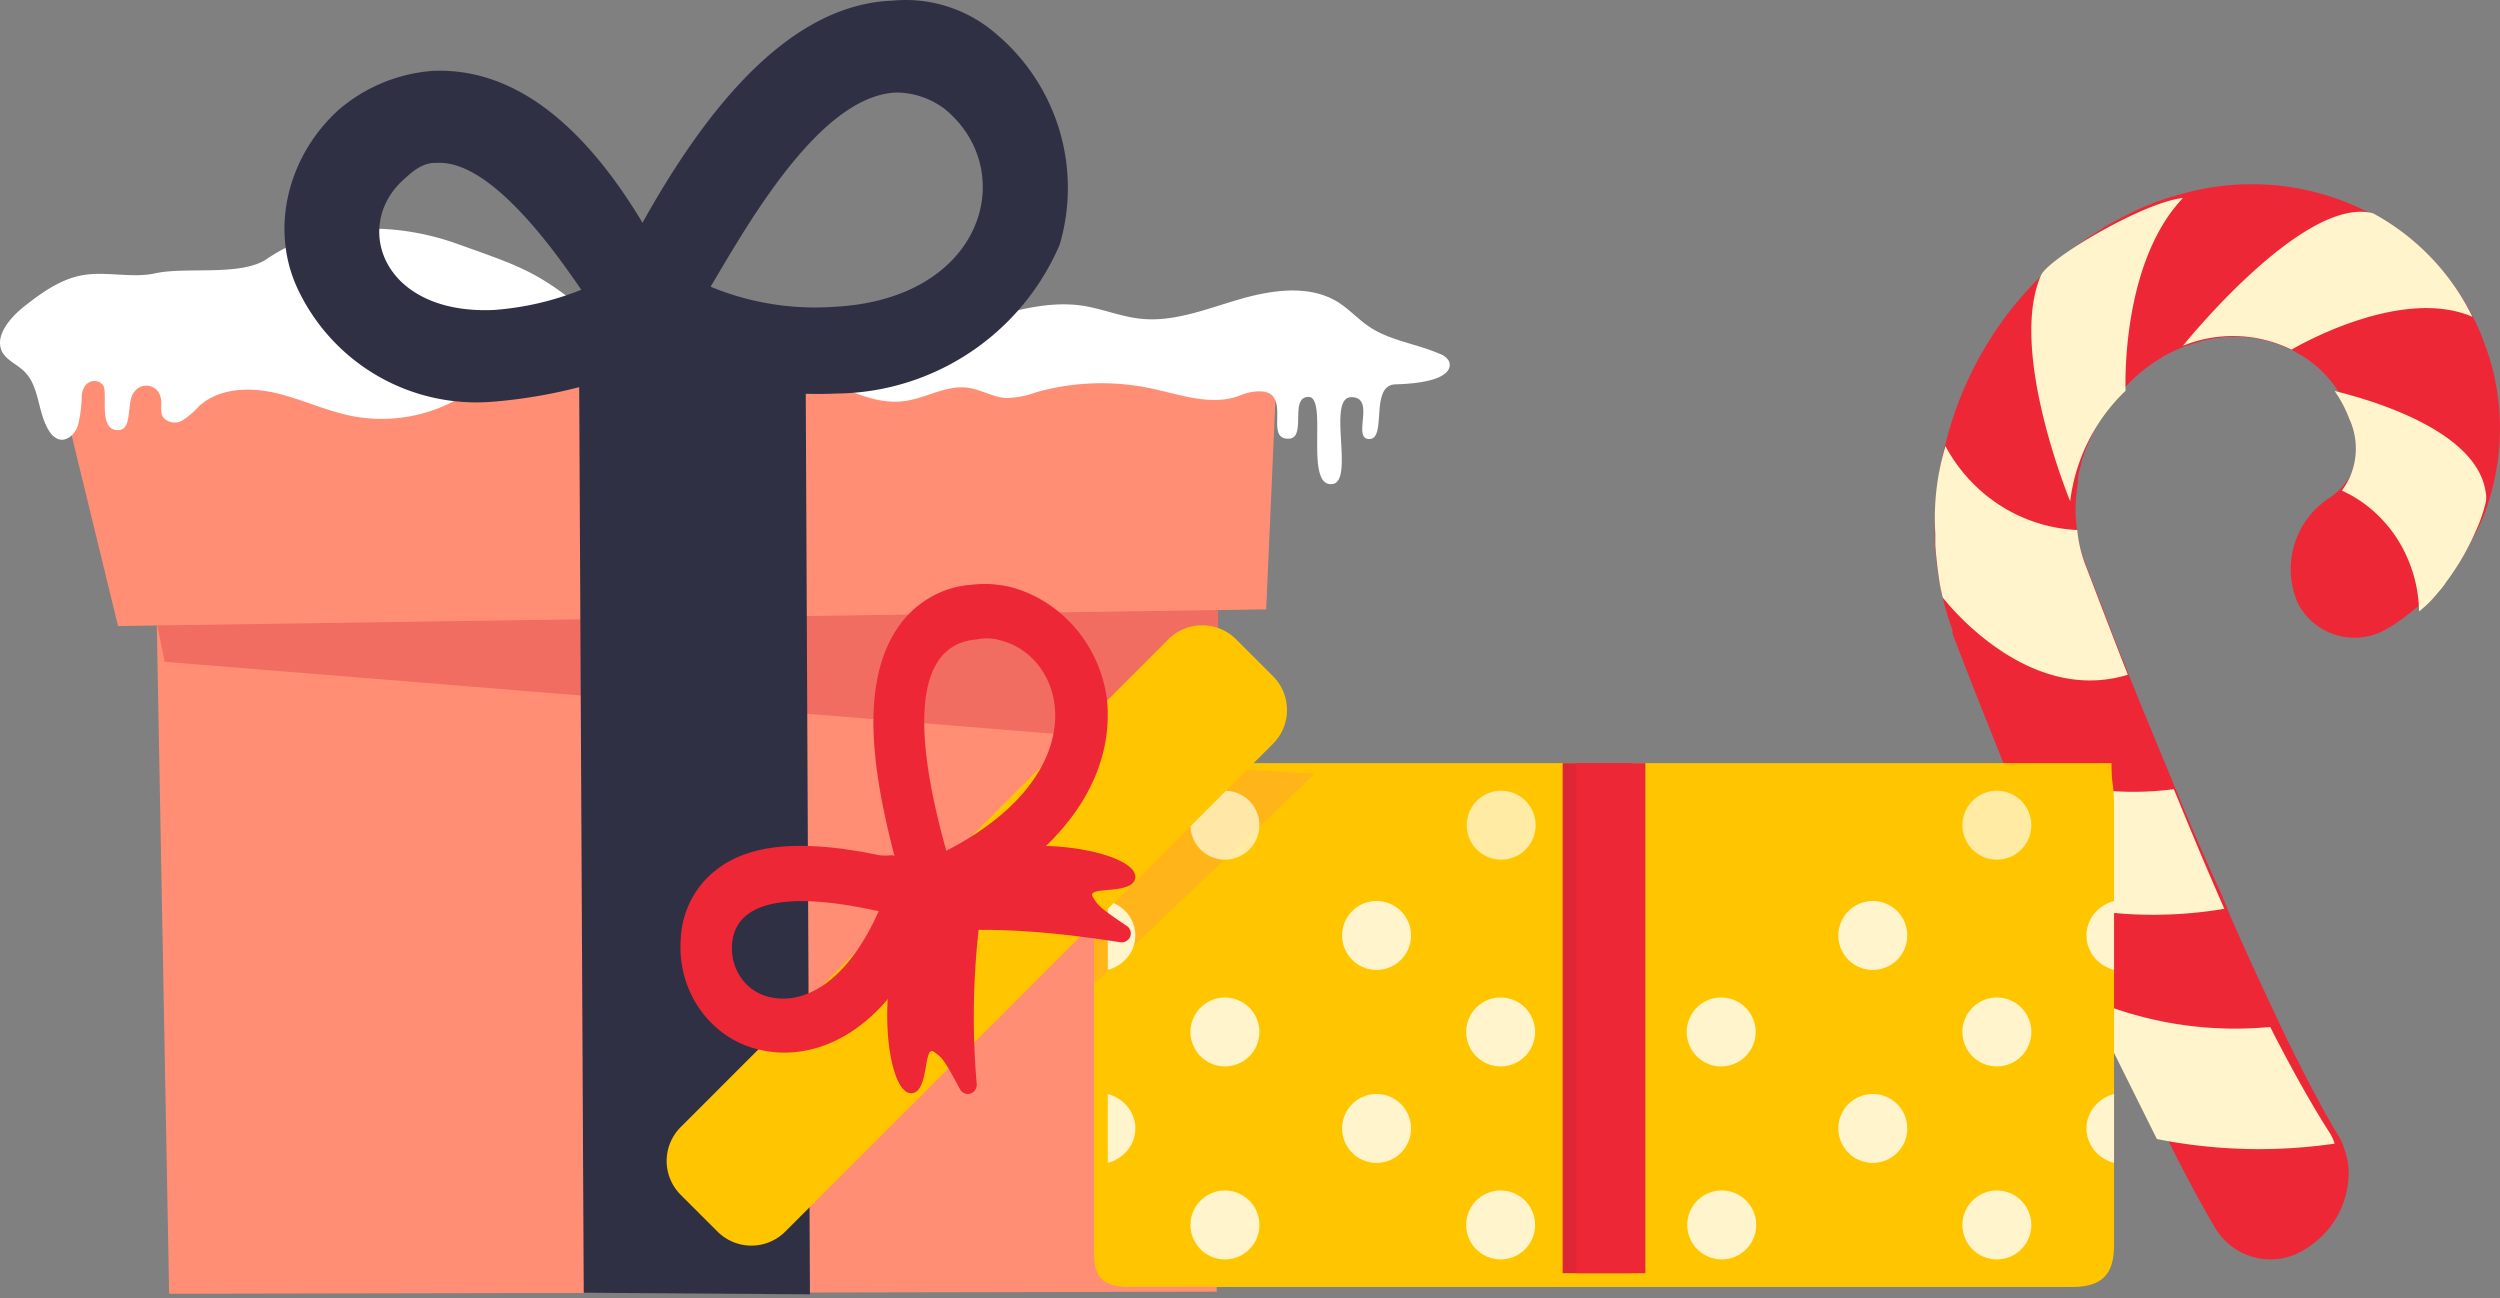
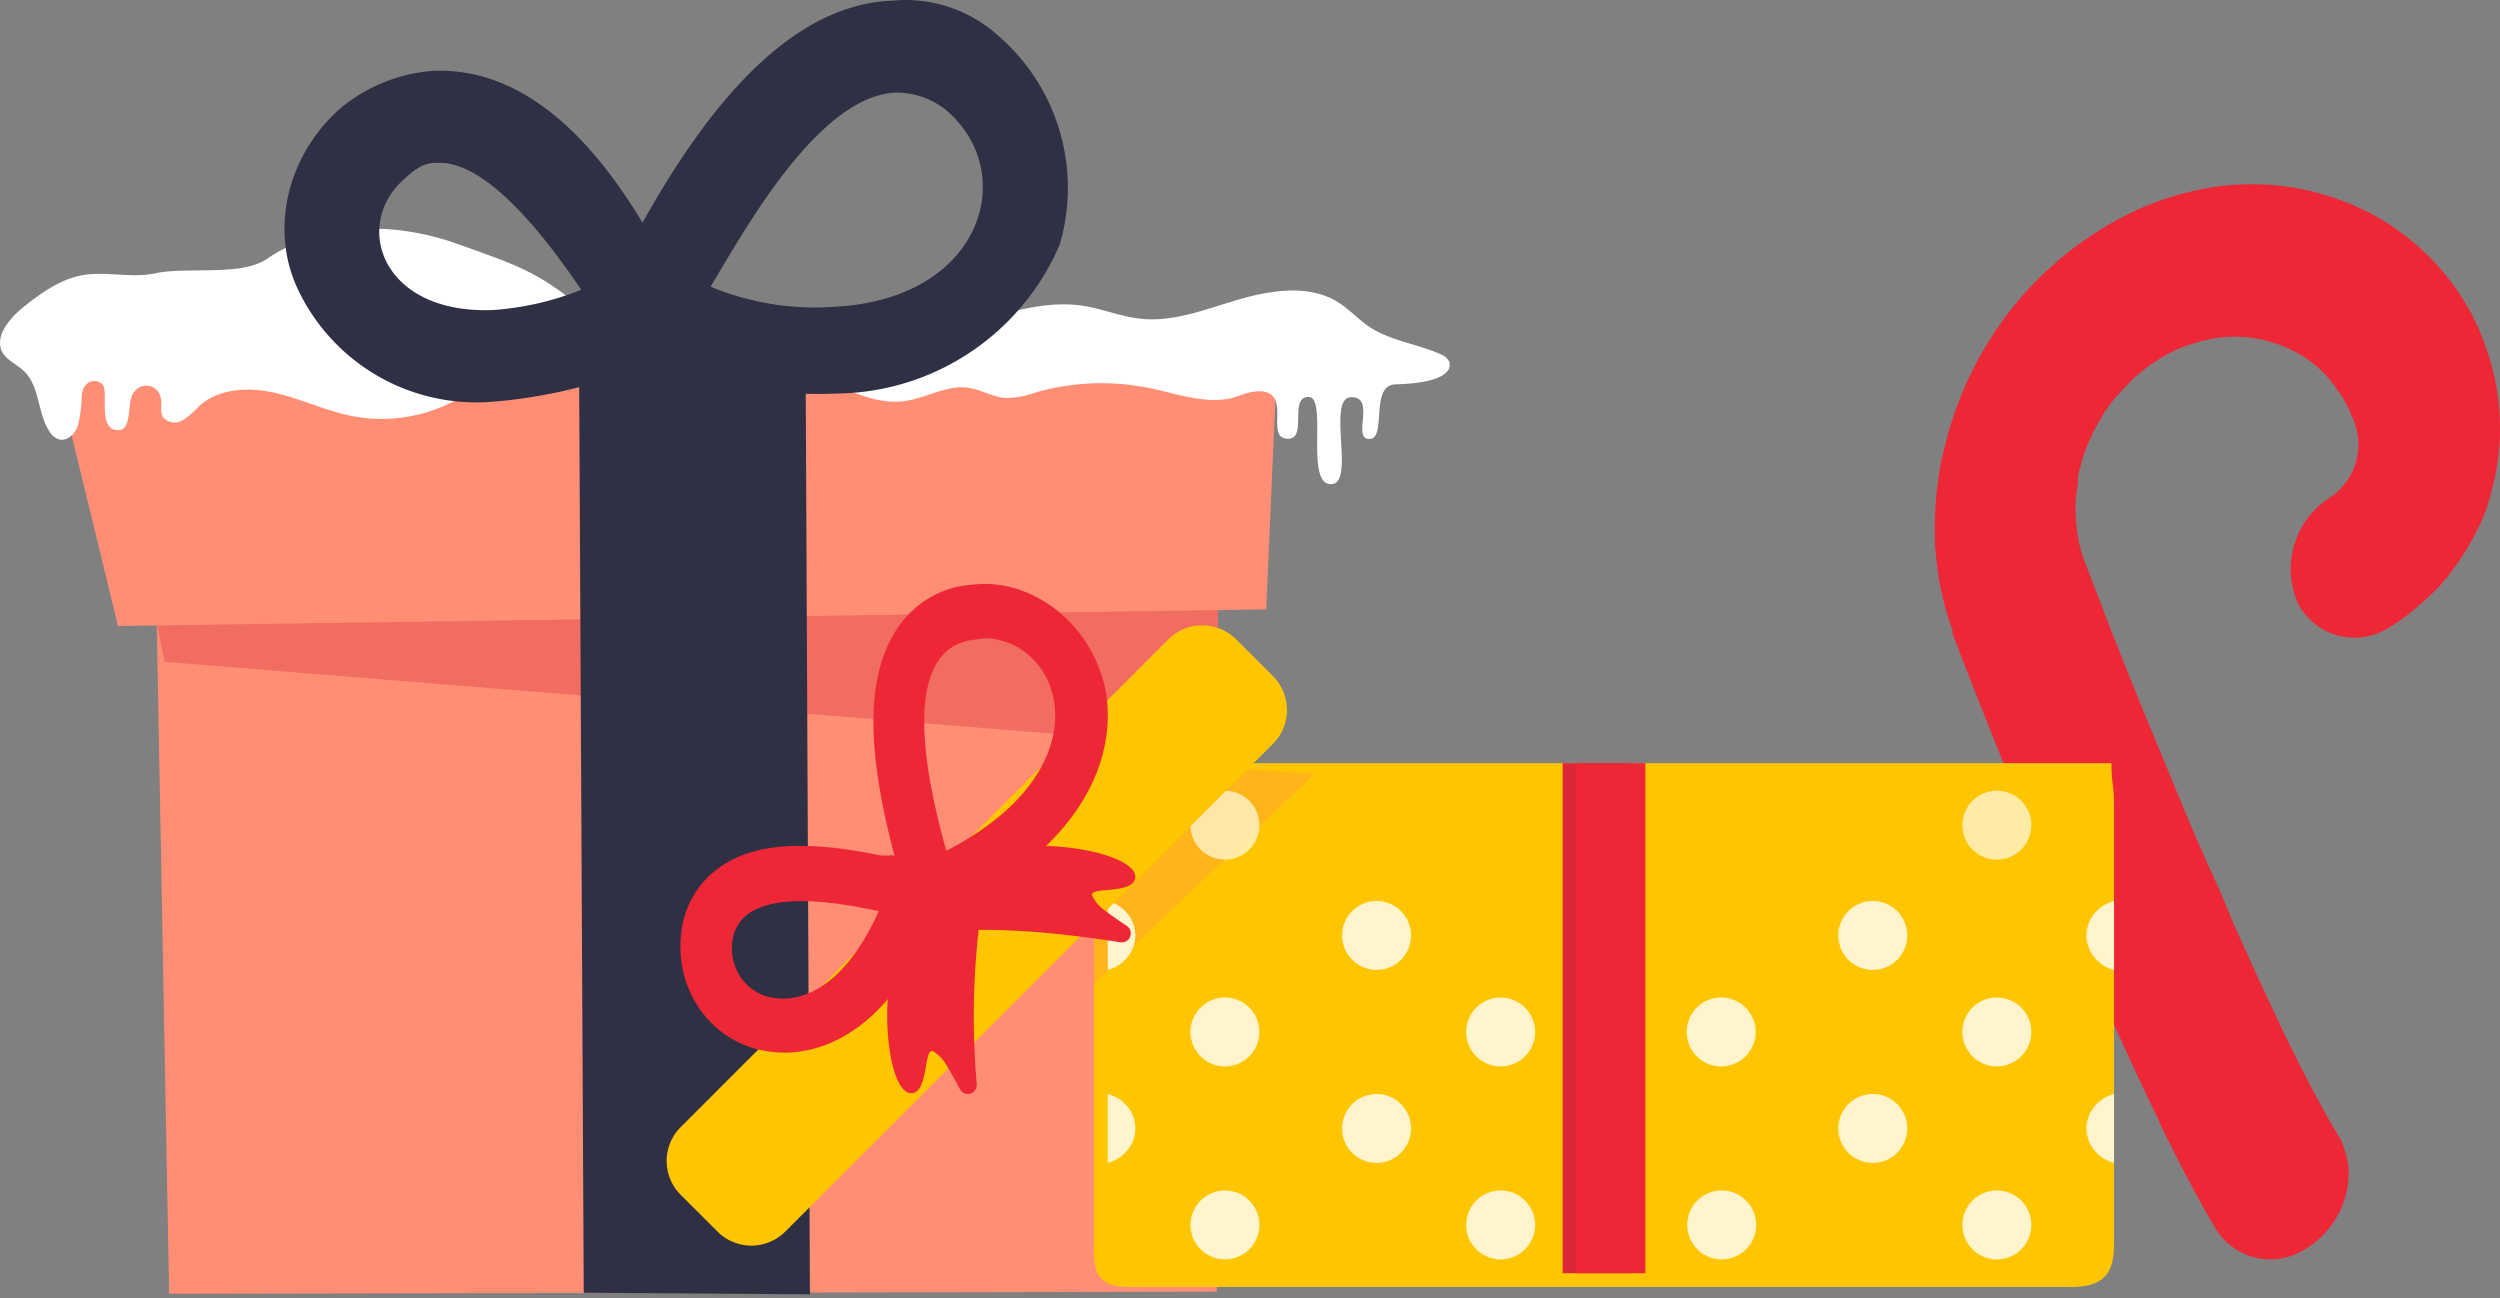
<svg xmlns="http://www.w3.org/2000/svg" width="285" height="148" viewBox="0 0 285 148" fill="none">
  <rect x="0" y="0" width="285" height="148" fill="#808080" stroke="none" />
  <path d="m17.87 71.016 1.412 76.472 119.424-.236.151-78.03-120.988 1.794z" fill="#FF8E75" />
  <path opacity=".3" d="m17.87 71.016.906 4.429 119.93 9.708.151-15.931-120.988 1.794z" fill="#CE1D34" />
  <path d="m6.018 40.806 7.44 30.56 130.886-1.899 1.284-29.076-139.61.416z" fill="#FF8E75" />
  <path d="m66.002 39.069.544 108.306 25.787.179-.504-108.447-25.827-.038z" fill="#2F3043" />
  <path d="M88.97 36.402a26.67 26.67 0 0 0-7.709 1.526c-1.264.458-2.724 1.433-2.426 2.715.298 1.282 2.245 1.533 3.683 1.39a24.76 24.76 0 0 1 8.718.372c4.025 1.082 7.766 3.876 11.893 3.317 2.455-.33 4.765-1.855 7.221-1.519 1.453.2 2.797 1.053 4.279 1.168a10.22 10.22 0 0 0 3.494-.652 27.352 27.352 0 0 1 13.077-.444c3.4.716 7.003 2.085 10.222.78 1.198-.486 3.145-.802 3.821.294.981 1.584-.574 4.664 1.62 4.664s.051-4.764 2.31-4.764c2.26 0-.53 10.302 2.703 9.936 2.608-.293-.676-9.907 2.179-9.907s0 4.77 2.049 4.77 0-6.146 2.979-6.232c6.32-.186 6.378-1.955 6.102-2.629a1.823 1.823 0 0 0-1.003-.823c-2.651-1.182-5.702-1.505-8.1-3.124-1.235-.83-2.245-1.963-3.502-2.765-3.269-2.063-7.548-1.433-11.267-.358-3.72 1.074-7.476 2.643-11.333 2.213-2.224-.243-4.359-1.139-6.539-1.475-6.669-1.01-13.156 3.102-19.905 2.865-3.066-.1-6.023-1.089-9.052-1.576-3.03-.487-10.062.294-13.222 1.755" fill="#fff" />
  <path fill-rule="evenodd" clip-rule="evenodd" d="M71.886 27.886C78.477 15.534 88.478.595 101.698.076a15.732 15.732 0 0 1 11.927 3.843 22.93 22.93 0 0 1 7.187 23.948 27.973 27.973 0 0 1-25.497 16.998 48.954 48.954 0 0 1-17.48-2.427l-11.917-3.824 5.968-10.728zm30.426-17.338h-.009.019-.01zm0 0c-8.288.162-16.18 13.488-20.54 20.848-.268.453-.523.884-.764 1.287a31.04 31.04 0 0 0 14.165 2.286c17.083-.898 21.04-15.563 12.541-22.532a9.254 9.254 0 0 0-5.402-1.889z" fill="#2F3043" />
  <path d="M2.722 34.96c1.996-1.574 4.152-3.12 6.62-3.576 2.762-.503 5.674.372 8.389-.233 3.508-.764 9.778.382 12.72-1.648 6.184-4.247 14.601-4.237 21.675-1.704 7.074 2.533 9.315 3.166 15.018 8.008a8.509 8.509 0 0 1 2.903 3.567c.473 1.471-.236 4.116-2.837 3.641a9.82 9.82 0 0 1-2.468-.484 12.172 12.172 0 0 0-5.93-.065c-3.045.745-5.608 2.728-8.511 3.939a17.748 17.748 0 0 1-10.214 1.015c-2.979-.596-5.75-1.946-8.71-2.626-2.96-.68-6.383-.55-8.634 1.462a10.01 10.01 0 0 1-1.892 1.639 1.743 1.743 0 0 1-2.25-.317c-.426-.661-.076-1.564-.303-2.319a1.622 1.622 0 0 0-.445-.812 1.68 1.68 0 0 0-1.758-.377c-.298.11-.558.303-.748.556-1.02 1.08-.122 4.414-1.891 4.414-2.345 0-1.078-4.302-1.721-5.14-.643-.838-2.355-.633-2.421 1.36a14.556 14.556 0 0 1-.407 3.128c-.255 1.025-1.277 2.03-2.279 1.667a2.034 2.034 0 0 1-.946-.8c-1.437-2.105-1.097-5.169-2.94-6.938-.805-.782-1.958-1.23-2.497-2.198-.899-1.788.85-3.846 2.477-5.16z" fill="#fff" />
  <path fill-rule="evenodd" clip-rule="evenodd" d="M38.55 12.57a18.557 18.557 0 0 1 10.633-4.476l.019-.009c11.559-.576 19.897 9.689 25.497 19.831l7.215 10.756-12.277 4.4a57.455 57.455 0 0 1-13.305 2.71 22.504 22.504 0 0 1-22.504-13.088c-3.022-6.723-1.01-14.882 4.722-20.123zm27.716 20.465c-3.097-4.533-10.34-14.75-16.393-14.467h-.048c-1.652-.076-2.795.972-3.938 2.02-5.666 5.251-2.275 15.29 10.388 14.751 3.43-.248 6.8-1.026 9.991-2.304z" fill="#2F3043" />
  <path d="M283.131 38.904a27.283 27.283 0 0 1 .762 17.615 17.074 17.074 0 0 1-1.143 3.178 29.414 29.414 0 0 1-3.511 5.752c-.059.11-.133.211-.219.302l-.708.821c-.418.49-.873.948-1.36 1.37a30.38 30.38 0 0 1-4.03 3.26l-.598.356a7.265 7.265 0 0 1-8.432-.437 7.324 7.324 0 0 1-1.912-2.302 9.694 9.694 0 0 1-.438-6.692 9.628 9.628 0 0 1 4.004-5.36 7.258 7.258 0 0 0 3.063-4.21 7.308 7.308 0 0 0-.531-5.188 12.667 12.667 0 0 0-1.743-3.096 12.925 12.925 0 0 0-5.063-4.355 14.618 14.618 0 0 0-11.162-.767l-.898.273a21.24 21.24 0 0 0-2.557 1.18l-.274.191a18.072 18.072 0 0 0-3.539 2.74l-.843.877a16.888 16.888 0 0 0-2.941 4.081c-.29.49-.546 1.003-.762 1.533-.241.489-.45.992-.625 1.508l-.191.547a3.93 3.93 0 0 0-.245.932 7.337 7.337 0 0 0-.354 1.48v.602a16.547 16.547 0 0 0-.136 5.04c.143 1.499.51 2.967 1.089 4.355.218.55.843 2.247 1.634 4.219a266.565 266.565 0 0 0 1.768 4.603l1.335 3.341c1.36 3.398 2.966 7.287 4.682 11.424l.544 1.314a308.726 308.726 0 0 0 5.444 12.546c.355.878.735 1.753 1.116 2.741a466.82 466.82 0 0 0 5.69 12.381l.491 1.041c2.149 4.411 4.218 8.356 6.069 11.423.28.441.491.92.627 1.425a8.28 8.28 0 0 1 .517 2.575c.02 1.59-.331 3.162-1.026 4.589a10.117 10.117 0 0 1-2.975 3.629c-.333.256-.678.494-1.036.712a7.304 7.304 0 0 1-5.526.931 7.35 7.35 0 0 1-4.573-3.259c-1.633-2.739-3.403-6.026-5.226-9.698-.436-.849-.872-1.697-1.306-2.738-2.152-4.412-4.384-9.287-6.561-14.218a615.736 615.736 0 0 1-5.146-11.999c-.381-.822-.708-1.643-1.061-2.492a649.833 649.833 0 0 1-5.69-13.917c-2.886-7.177-4.79-12.163-5.035-12.82a1.76 1.76 0 0 1 0-.41 27.749 27.749 0 0 1-1.171-3.973 31.064 31.064 0 0 1-.354-1.672l-.163-1.149a48.707 48.707 0 0 1-.326-3.15v-1.315a36.135 36.135 0 0 1 .434-6.191c.166-1.26.42-2.505.763-3.727a40.496 40.496 0 0 1 8.166-16.217 38.104 38.104 0 0 1 3.703-3.861 36.372 36.372 0 0 1 5.771-4.357c.27-.198.553-.38.844-.547l1.251-.686 1.28-.657 1.089-.52a33.165 33.165 0 0 1 5.444-1.863 29.215 29.215 0 0 1 21.288 2.575 27.893 27.893 0 0 1 11.134 11.232c.097.165.18.34.244.52.444.848.827 1.727 1.144 2.63z" fill="#EE2737" />
-   <path d="M245.886 129.851a59.61 59.61 0 0 0 20.257.524 4.782 4.782 0 0 0-.64-1.365c-1.888-2.937-4.001-6.716-6.195-10.941l-.501-.997c-7.176.682-14.415-.479-20.95-3.358l8.029 16.137zM253.572 103.601a48.213 48.213 0 0 1-18.53-.458 67.745 67.745 0 0 1-1.018-2.425A704.82 704.82 0 0 1 228.429 87a35.12 35.12 0 0 0 19.386 2.965l.536 1.293a503.619 503.619 0 0 0 5.221 12.343zM236.809 60.422a15.233 15.233 0 0 0 1.077 4.358c.511 1.315 2.234 5.892 4.685 12.14-11.714 3.59-21.109-8.824-21.109-8.824a29.587 29.587 0 0 1-.351-1.672l-.161-1.152a49.276 49.276 0 0 1-.324-3.152v-1.315c-.209-3.36.184-6.73 1.159-9.948a18.222 18.222 0 0 0 6.278 6.79 17.815 17.815 0 0 0 8.746 2.775zM242.318 44.544A20.994 20.994 0 0 0 236 57.143s-7.093-17.16-3.326-25.754c.832-1.919 11.667-8.343 16.183-8.818-7.177 7.567-6.539 21.973-6.539 21.973zM261.239 39.857a15.183 15.183 0 0 0-12.382-.44s13.763-17.188 21.675-15.098a26.885 26.885 0 0 1 11.325 11.798c-8.344-3.602-20.618 3.74-20.618 3.74zM283.379 56.184c.066.353.066.718 0 1.073a17.998 17.998 0 0 1-1.123 3.248 29.326 29.326 0 0 1-3.453 5.932 1.509 1.509 0 0 1-.214.312 9.85 9.85 0 0 1-.696.848c-.404.504-.841.976-1.311 1.412l-.804.705a15.95 15.95 0 0 0-2.479-8.26c-1.563-2.446-3.759-4.364-6.326-5.525a7.924 7.924 0 0 0 1.548-3.951 8.064 8.064 0 0 0-.693-4.214 14.282 14.282 0 0 0-1.685-3.193c5.298 1.3 16.353 4.86 17.236 11.613z" fill="#FFF4CC" />
  <path d="M241 91.884v49.946c0 2.686-.68 4.884-4.729 4.884H128.698c-4.048 0-3.984-2.18-3.984-4.884V91.884c0-2.686 3.239-4.884 7.32-4.884h108.675c0 2.704.291 2.198.291 4.884z" fill="#FFC600" />
  <path d="M124.714 93.487 131.735 87l18.122 1.228-25.126 23.915-.017-18.656z" fill="#FFB419" />
  <path d="M241 102.714v7.857a4.33 4.33 0 0 1-2.269-1.463 3.95 3.95 0 0 1-.874-2.465c0-.891.307-1.756.874-2.467a4.328 4.328 0 0 1 2.269-1.462z" fill="#FFF4CC" />
  <path opacity=".8" d="M227.642 98a3.928 3.928 0 1 0 .002-7.856 3.928 3.928 0 0 0-.002 7.856z" fill="#FFF4CC" />
  <path d="M227.642 121.571a3.928 3.928 0 1 0 0-7.857 3.928 3.928 0 0 0 0 7.857zM227.642 143.571a3.928 3.928 0 1 0 .002-7.856 3.928 3.928 0 0 0-.002 7.856zM196.214 143.571a3.929 3.929 0 1 0 0-7.857 3.929 3.929 0 0 0 0 7.857zM241 124.714v7.857a4.322 4.322 0 0 1-2.269-1.462 3.947 3.947 0 0 1-.874-2.466c0-.89.307-1.755.874-2.465a4.332 4.332 0 0 1 2.269-1.464z" fill="#FFF4CC" />
-   <path opacity=".8" d="M171.072 98a3.929 3.929 0 1 0-.001-7.857 3.929 3.929 0 0 0 .001 7.857z" fill="#FFF4CC" />
  <path d="M171.072 121.571a3.928 3.928 0 1 0 0-7.856 3.928 3.928 0 0 0 0 7.856zM156.929 110.571a3.928 3.928 0 1 0-.001-7.857 3.928 3.928 0 0 0 .001 7.857zM213.5 110.571a3.928 3.928 0 1 0-.001-7.857 3.928 3.928 0 0 0 .001 7.857zM156.929 132.571a3.928 3.928 0 1 0-.001-7.857 3.928 3.928 0 0 0 .001 7.857zM213.5 132.571a3.928 3.928 0 1 0-.001-7.857 3.928 3.928 0 0 0 .001 7.857zM129.428 106.643c0 .887-.307 1.752-.875 2.461a4.345 4.345 0 0 1-2.267 1.467v-7.857c.906.24 1.704.754 2.271 1.464a3.92 3.92 0 0 1 .871 2.465zM129.428 128.651a3.92 3.92 0 0 1-.875 2.456 4.328 4.328 0 0 1-2.267 1.464v-7.857a4.344 4.344 0 0 1 2.273 1.471c.568.711.873 1.577.869 2.466zM171.072 143.571a3.928 3.928 0 1 0-.001-7.857 3.928 3.928 0 0 0 .001 7.857z" fill="#FFF4CC" />
  <path opacity=".8" d="M139.643 98a3.928 3.928 0 1 0 0-7.856 3.928 3.928 0 0 0 0 7.856z" fill="#FFF4CC" />
  <path d="M139.643 121.571a3.928 3.928 0 1 0-3.929-3.929 3.928 3.928 0 0 0 3.929 3.929zM196.214 121.571a3.928 3.928 0 1 0 .001-7.857 3.928 3.928 0 0 0-.001 7.857zM139.643 143.571a3.928 3.928 0 1 0 0-7.856 3.928 3.928 0 0 0 0 7.856z" fill="#FFF4CC" />
  <path d="m133.194 72.886-55.596 55.606a5.456 5.456 0 0 0 .003 7.719l4.197 4.191a5.46 5.46 0 0 0 7.723-.003l55.595-55.605a5.455 5.455 0 0 0-.003-7.718l-4.197-4.193a5.46 5.46 0 0 0-7.722.003z" fill="#FFC600" />
  <path d="M186 87h-7.857v58.143H186V87z" fill="#DD2737" />
  <path d="M187.571 87h-7.857v58.143h7.857V87z" fill="#EE2737" />
  <path fill-rule="evenodd" clip-rule="evenodd" d="M81.484 99.3c3.774-3.083 9.673-3.652 18.499-1.859v.016c.555.089 1.12.1 1.678.033L109 99.165l-3.198 7.2c-5.18 11.722-13.046 14.552-18.786 13.397-2.782-.514-5.283-2.089-7.022-4.42-1.739-2.332-2.592-5.255-2.395-8.206a10.747 10.747 0 0 1 1.105-4.375 10.245 10.245 0 0 1 2.78-3.462zm18.69 4.57-1.327-.268c-5.148-1.037-14.949-2.377-15.396 4.07a5.866 5.866 0 0 0 1.144 3.951 5.381 5.381 0 0 0 3.396 2.094c3.678.736 8.538-1.641 12.183-9.847z" fill="#EE2737" />
  <path fill-rule="evenodd" clip-rule="evenodd" d="M110.783 66.66a12.322 12.322 0 0 1 4.038.181l-.015-.017c2.893.678 5.523 2.248 7.548 4.505 2.025 2.255 3.352 5.094 3.808 8.145 1.057 8.838-4.732 17.413-15.599 23.098l-6.31 3.285-1.987-7.147c-2.382-8.952-4.574-19.893-.126-26.842a11.389 11.389 0 0 1 3.733-3.663 10.88 10.88 0 0 1 4.91-1.545zm-2.902 30.325c17.304-8.886 13.802-22.422 5.821-24.066v-.016a5.666 5.666 0 0 0-2.414 0c-9.337.788-5.315 17.282-3.407 24.082z" fill="#EE2737" />
  <path d="M106.318 106.315c7.493-.877 16.106.291 21.408 1.103a1.044 1.044 0 0 0 1.112-.637c.085-.213.096-.449.028-.669a1.023 1.023 0 0 0-.399-.544c-3.293-2.222-3.293-2.352-3.902-3.341-.742-1.267 4.429-.164 4.841-2.061.692-3.245-14.821-5.841-20.057-1.282-5.237 4.558-3.031 7.431-3.031 7.431z" fill="#EE2737" />
  <path d="M112.143 101.784a88.705 88.705 0 0 0-.793 21.82c.012.238-.054.473-.187.668a1.019 1.019 0 0 1-.55.401.985.985 0 0 1-.672-.039 1.024 1.024 0 0 1-.502-.462c-1.911-3.577-2.04-3.577-2.964-4.263-1.214-.853-.55 4.48-2.477 4.714-3.238.402-4.518-15.431.486-20.397 5.003-4.966 7.659-2.442 7.659-2.442z" fill="#EE2737" />
</svg>